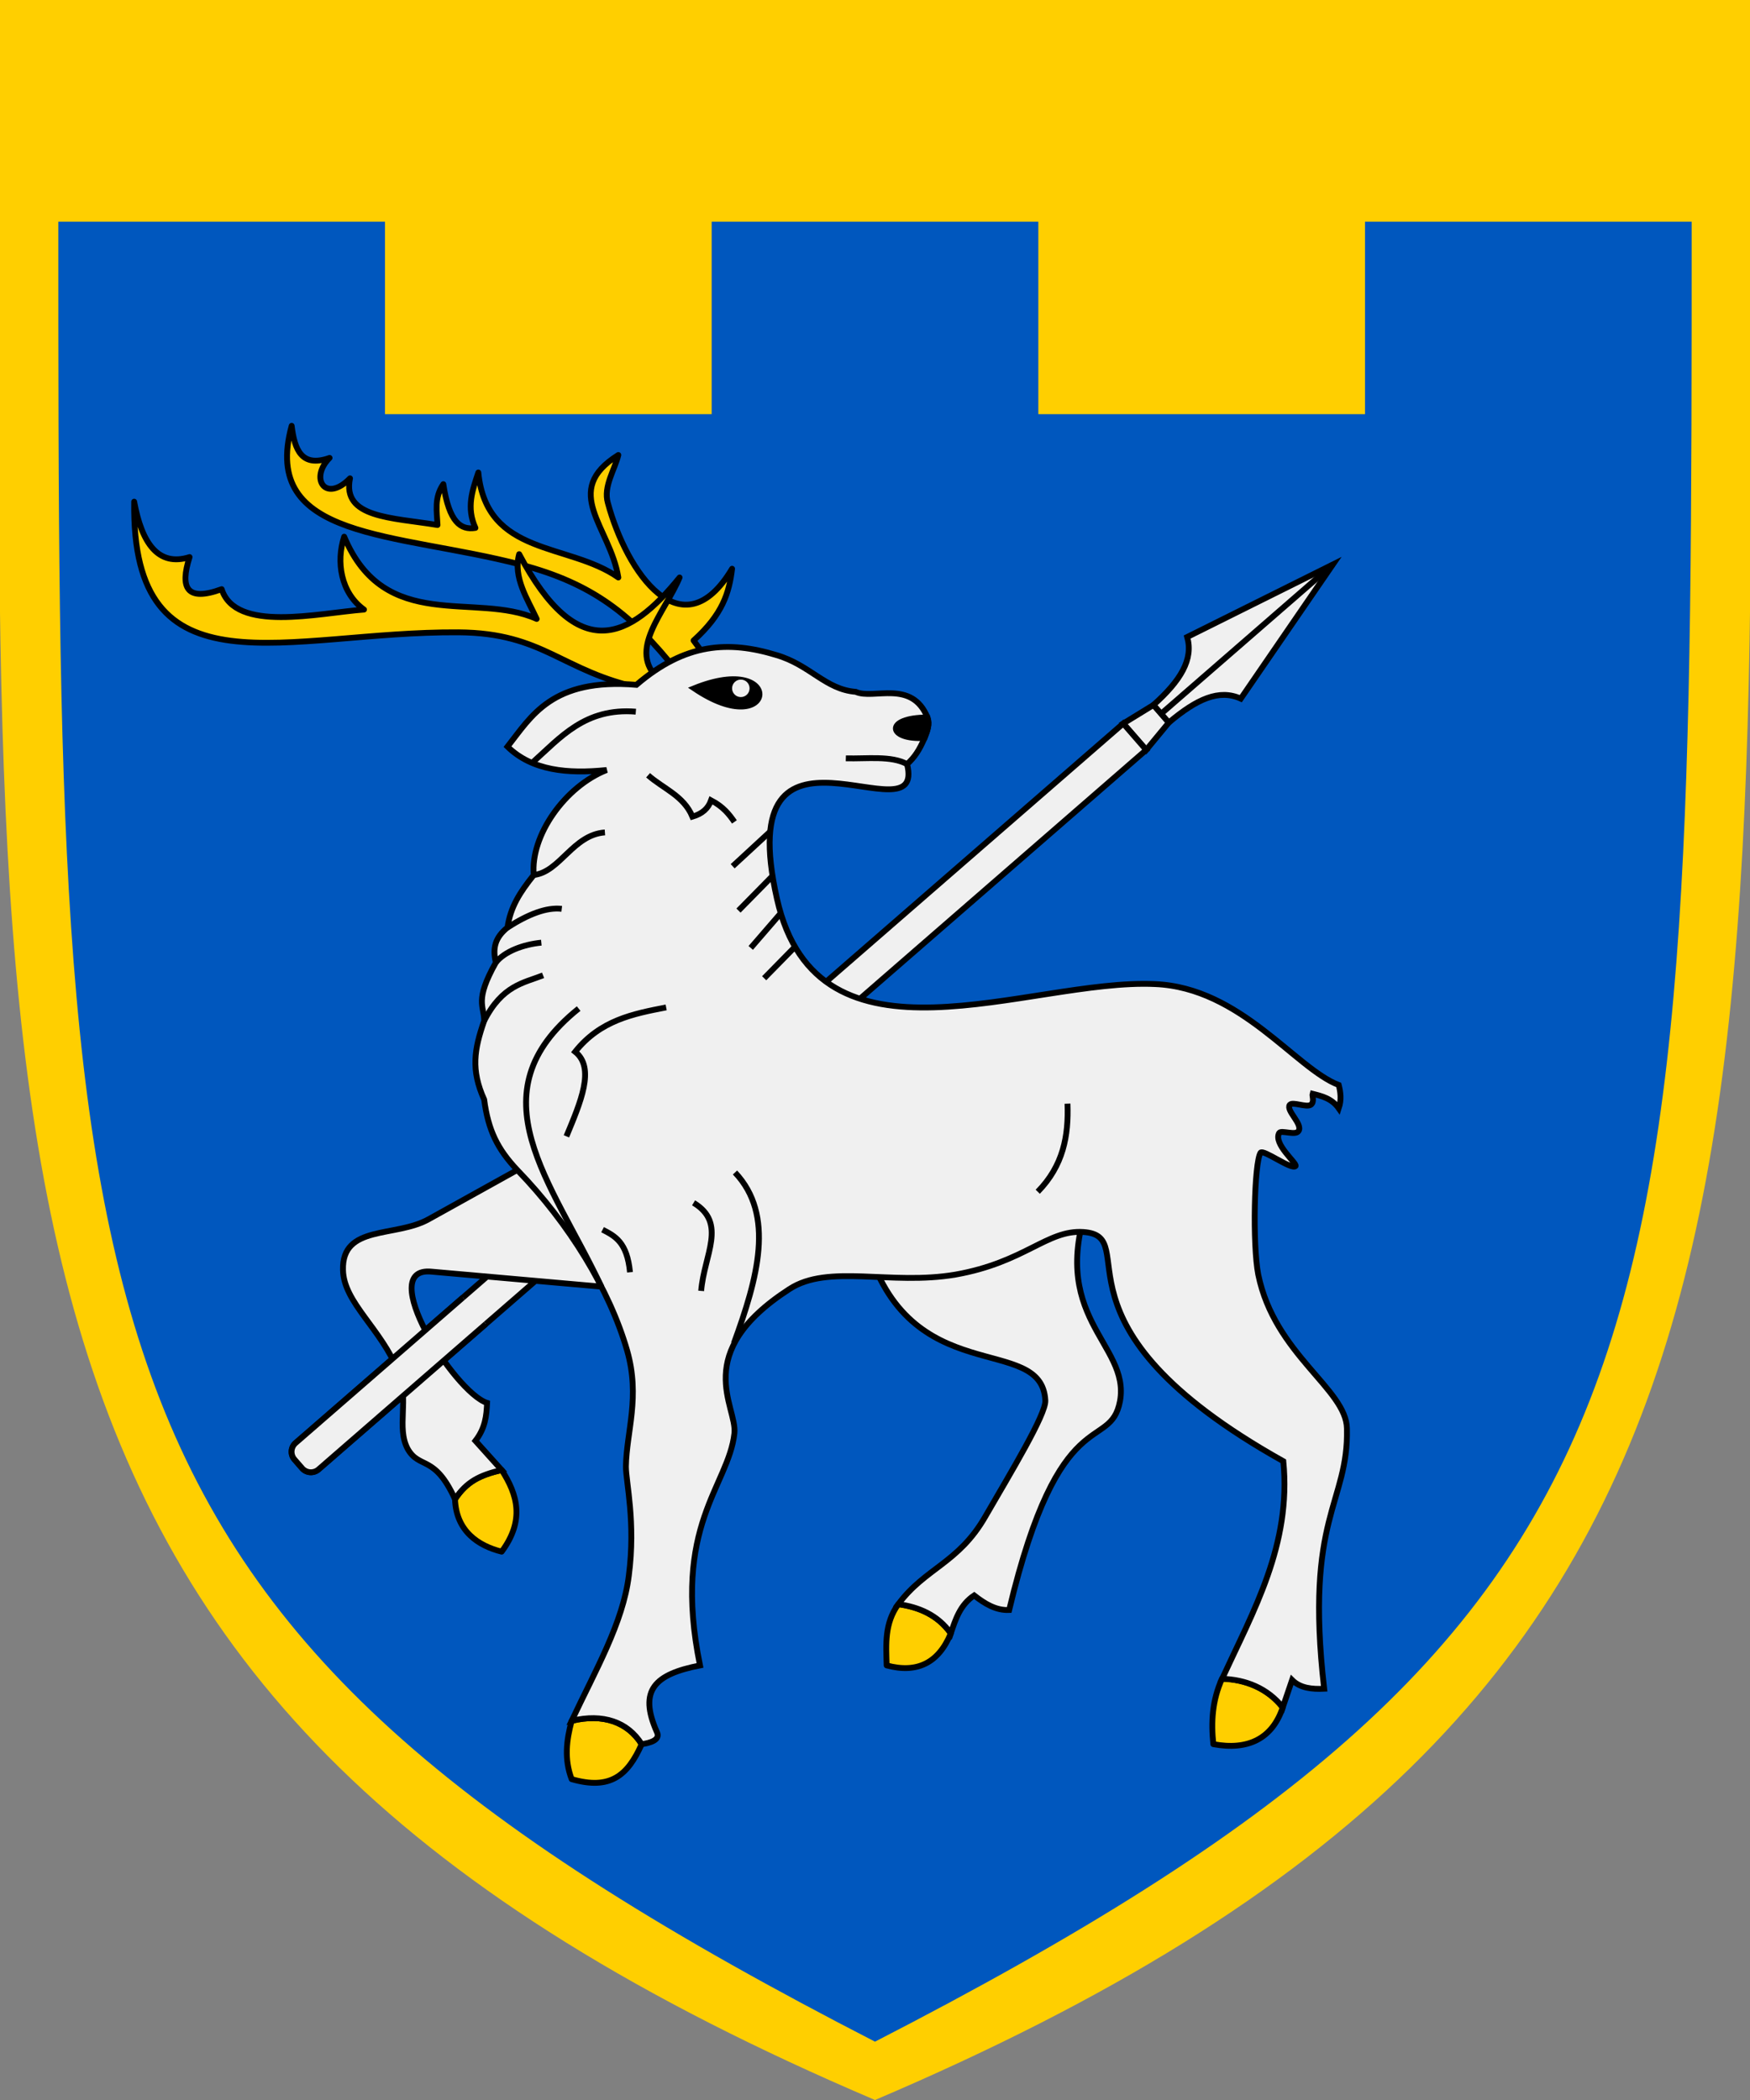
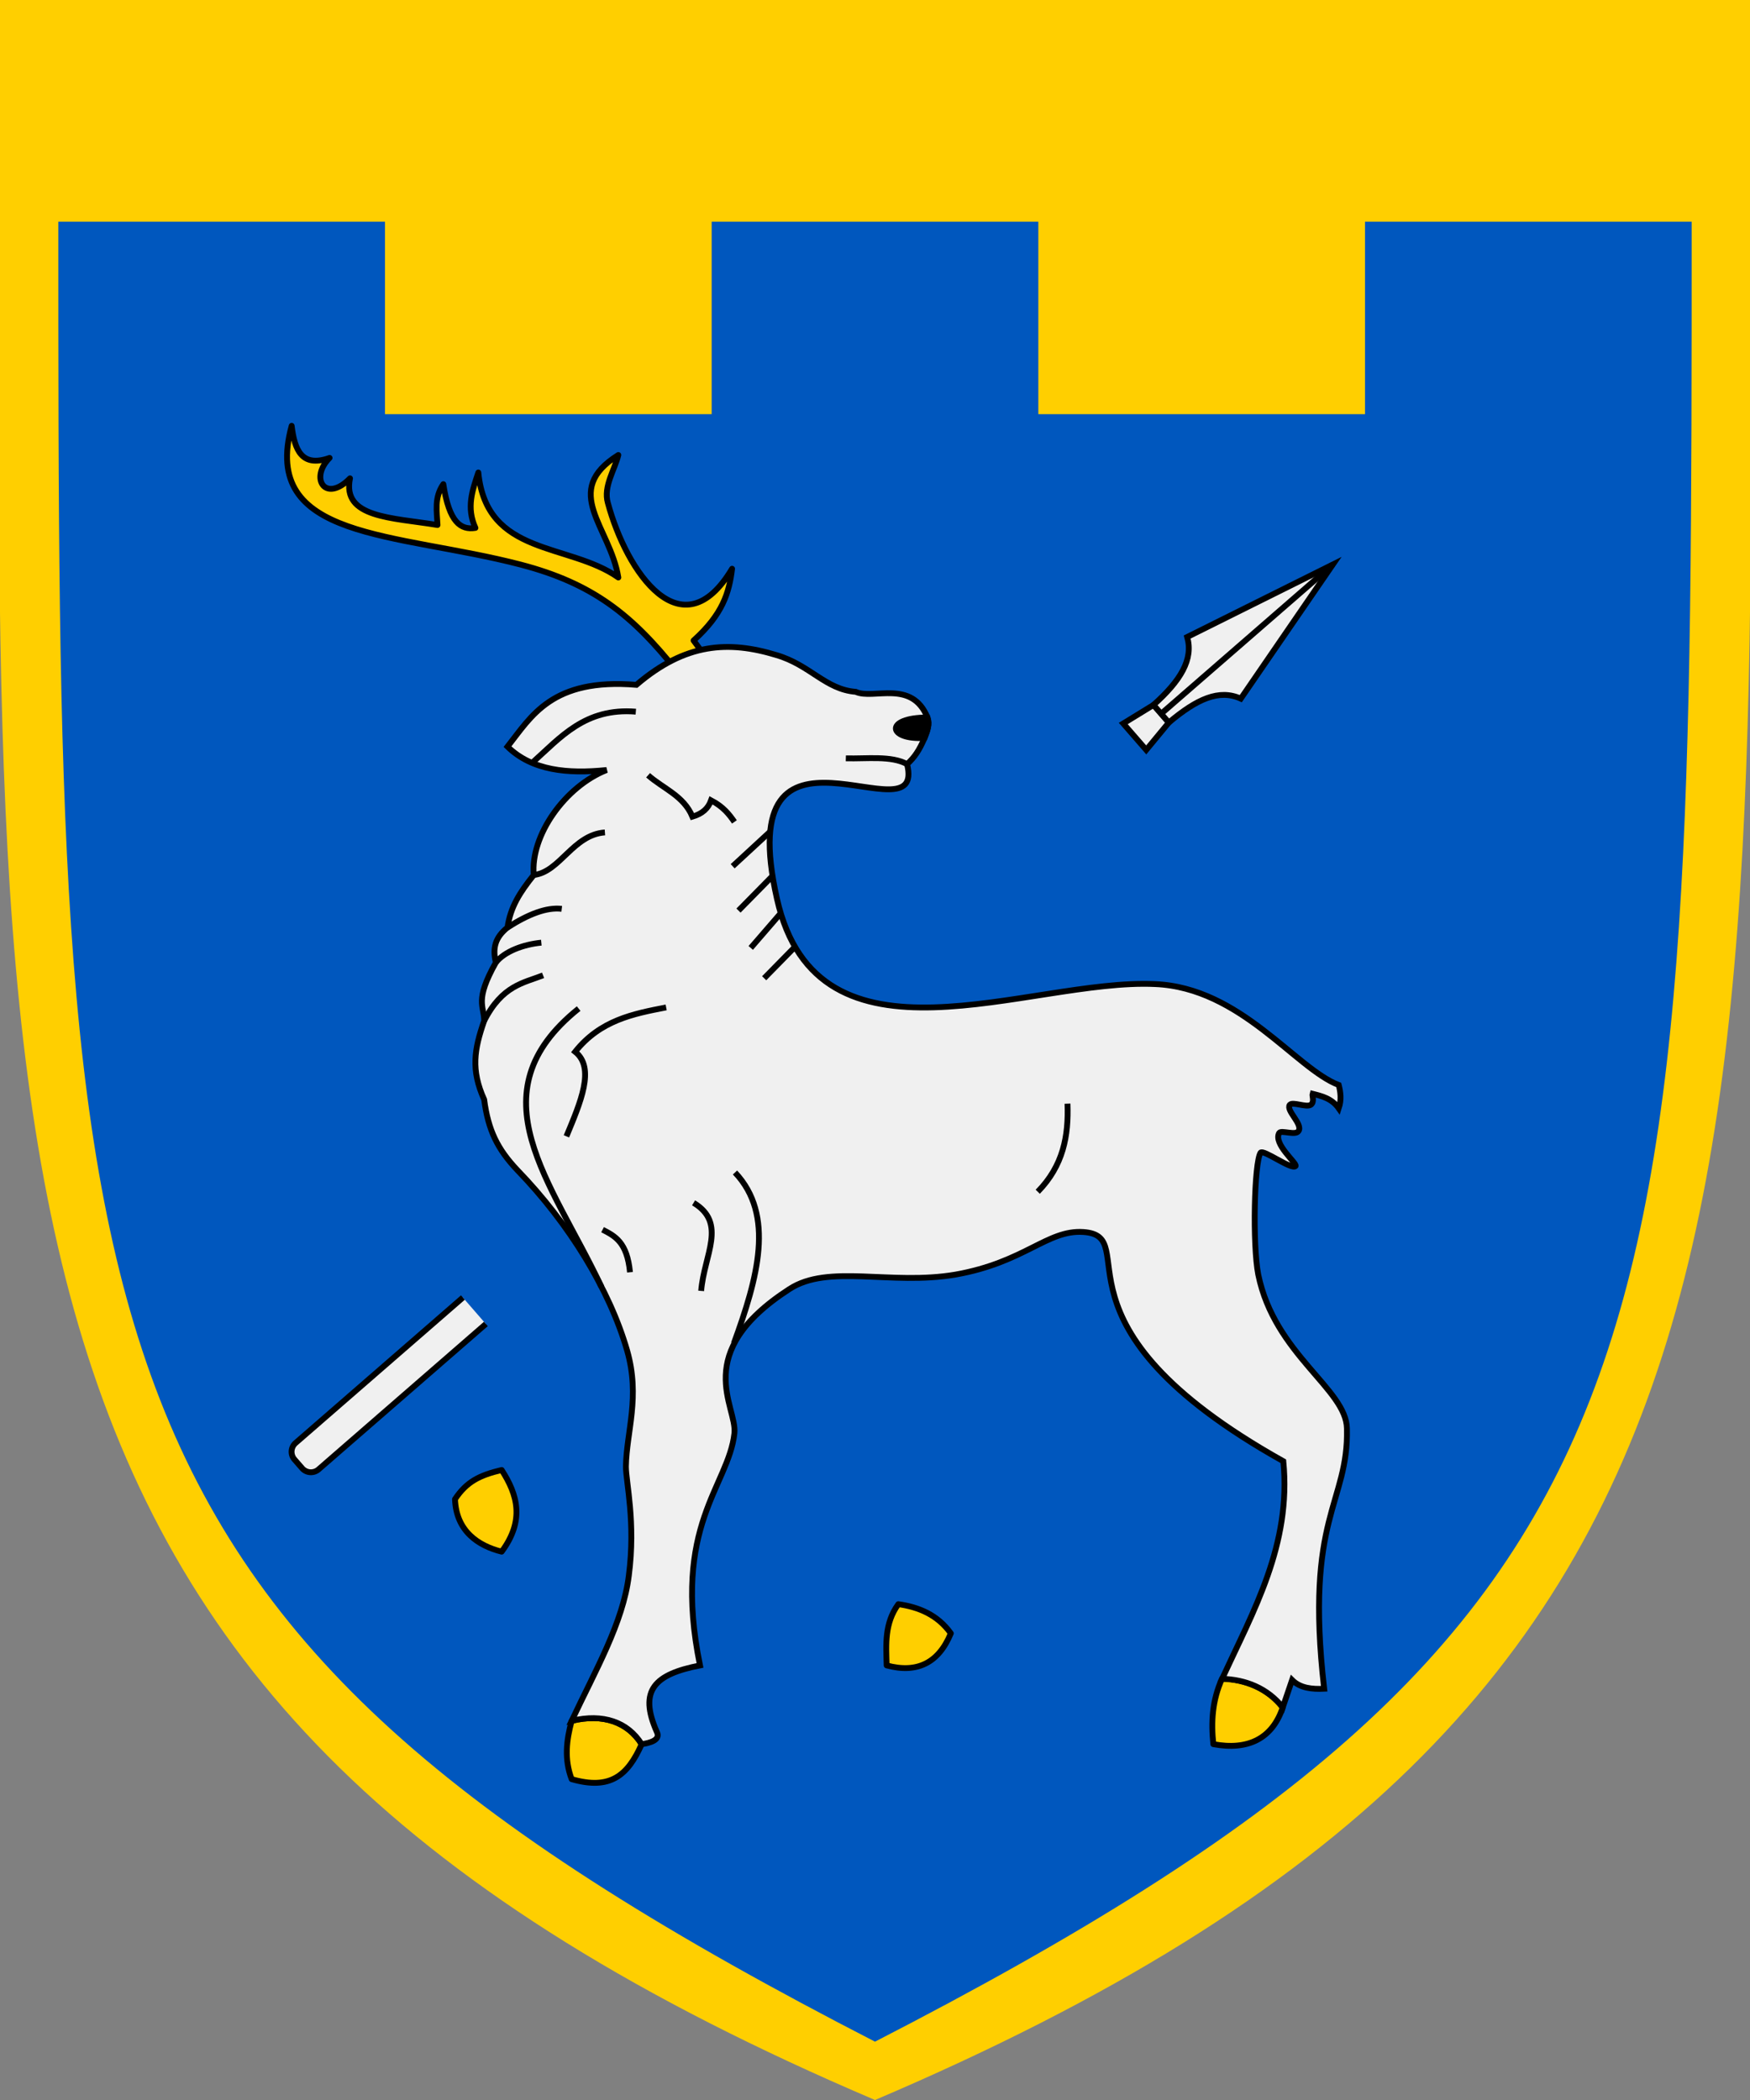
<svg xmlns="http://www.w3.org/2000/svg" version="1.1" width="300" height="360">
  <rect width="100%" height="100%" fill="#808080" stroke="none" />
  <path fill="#ffcf00" d="M 0,0 H 300 C 300,202 312,291 150,360 C -12,291 0,202 0,0 z" />
  <path fill="#0057be" d="M 10,38 H 66 V 71 H 122 V 38 H 178 V 71 H 234 V 38 H 290 C 290,233 290,278 150,350 C 10,278 10,233 10,38 z" />
  <g style="fill:#f0f0f0;stroke:black;stroke-width:1px" transform="rotate(49 150,165)">
    <path d="M 148,100 H 152 L 153,106 H 147 z" />
    <path d="M 150,61 L 143,88 C 146.6,89.7 147.9,93.7 148,100 H 152    C 152.1,93.7 153.3,89.7 157,88 z" />
-     <path d="m 147,106 v 188 a 2,2,0,0,0,2,2 h 2 a 2,2,0,0,0,2,-2 v -188 z" />
    <path fill="none" d="M 150,61 V 100" />
  </g>
  <g style="fill:#ffcf00;stroke:black;stroke-width:1px;stroke-linejoin:round">
    <path d="M 209.5,287.75 C 207.8,291.5 207.6,295.2 208,299 C 213.9,300.1 218.1,298.1 219.9,292.7 C 217.3,289.4 213.5,287.9 209.5,287.75 z" />
    <path d="M 154,275 C 151.6,278.3 151.9,281.9 152,285.5 C  157.2,286.9 160.9,285.1 163,280 C 160.7,276.8 157.5,275.5 154,275 z" />
    <path d="M 98,295 C 97.1,298.3 96.7,301.6 98,305 C 104.6,306.9 107.6,304.4 110,299 C 107.6,295.2 103.4,293.7 98,295 z" />
    <path d="M 78,257 C 78.2,262.5 82,265 86,266 C 90.0,260.6 88.7,256.2 86,252 C 82.2,252.9 80,254 78,257 z" />
    <path d="M 116,115    C 108.3,105.3 101.5,100 89.3,96.8 C 67.8,91.2 44.6,92.7 50,73 C 50.5,77.1 51.7,80.2 56.5,78.5    C 53,82 55.8,86.3 60,82 C 58.6,88.8 67.1,88.7 75,90 C 74.9,87.7 74.4,85.3 76,83    C 77,89.6 79,90.9 81.5,90.5 C 79.9,87 81,84 82,81 C 83.4,95.4 97.5,93 106,99    C 104.6,90.3 96.1,84.2 106,78 C 105.4,80.5 103.4,83.4 104.2,86.2 C 107.4,98.1 116.9,111.9 125.5,97.5    C 125,101.6 123.9,105.3 118.9,109.8 L 122,114 z" />
-     <path d="M 110,118    C 96.2,115.1 93.3,108.5 78.6,108.4 C 49.1,108.2 22.5,119.9 23,86 C 24.3,93.1 27.1,97.2 32.5,95.5    C 30.8,100.8 32,103.2 38,101 C 40.4,108.5 54.5,105.1 62.4,104.5 C 58.4,101.6 57.6,96.3 59,92    C 66,108.7 81.5,101.4 92,106.1 C 90.5,102.8 87.9,99 89,95 C 99.1,114.1 108,109.5 116.5,99    C 114,105 107.4,111.5 113,116.5 z" />
  </g>
  <g style="fill:#f0f0f0;stroke:black;stroke-width:1px">
-     <path d="M 187,205    C 179.1,225.9 193.8,230.2 192,240.2 C 190.3,249.1 181.7,239.6 173,276 C 170.7,276.1 168.8,274.9 167,273.5    C 164.6,275.1 163.8,277.6 163,280 C 160.7,276.8 157.5,275.5 154,275 C 158.6,268.8 164.3,268 168.9,260    C 173.3,252.4 179.3,242.5 179.2,240.1 C 178.6,228.3 155.8,238.7 148.5,213 z" />
-     <path d="M 108,221 L 74,218    C 64.2,217 77.9,238.7 83.5,240.5 C 83.4,242.7 83.2,244.8 81.5,247 L 86,252    C 82.2,252.9 80,254 78,257 C 74.5,249.3 71.9,251.9 69.9,248.4 C 67.9,244.7 70.2,239.9 68.3,235.2    C 65.4,227.8 58.9,223.3 58.8,217.7 C 58.6,209.9 67.8,212.2 73.5,209 L 91.5,199 z" />
    <path d="M 229.5,186    C 229.8,187.2 230,188.5 229.5,190 C 228.3,188.3 226.6,187.9 225,187.5 C 224.9,187.8 225.4,188.9 224.7,189.4    C 223.9,189.9 221.6,188.8 221.1,189.4 C 220.4,190.4 223.4,192.7 222.6,193.9 C 222.1,194.7 219.7,193.7 219.3,194.2    C 218.2,196.1 222.4,199.4 222.1,199.9 C 221.4,200.6 216.6,197 216.1,197.6 C 215,199.3 214.7,213.4 215.7,218.5    C 218.5,232.2 230.8,238.1 230.9,244.9 C 231.2,257.8 223.6,259.9 227,289.5 C 224.9,289.6 222.9,289.4 221.5,288    L 219.9,292.7    C 217.3,289.4 213.5,287.9 209.5,287.8 C 214.9,276.1 221.4,264.8 220,250.5 C 178,227 196.3,211.9 185.7,211.2    C 179.5,210.8 175.7,216.4 163.8,218.5 C 152.7,220.4 142,216.6 135.3,221 C 118.3,232 126.4,241.1 125.9,245.7    C 124.9,254.8 115.1,261.5 120,285.5 C 112.3,287 109.4,289.7 112.6,296.9 C 113.3,298.3 111.4,298.8 110,299    C 107.6,295.2 103.4,293.7 98,295 C 102.1,286.3 106.8,278.2 107.8,270.1 C 109,260.9 107.3,254.1 107.3,251.4    C 107.4,245.4 109.8,239.5 107.5,231.5 C 104.5,221.1 97.6,209.8 88.7,200.6 C 85.3,197 83.7,193.8 83,188.5    C 80.7,183.4 81.3,179.9 83,175 C 83,172.4 81.3,171.6 85,165 C 84.4,162.5 84.9,160.7 87,159    C 87.5,155.5 89.1,153 91.5,150 C 90.9,143.2 96.9,134.8 104,132 C 97.3,132.7 91.2,132.1 87,128    C 91.1,122.8 94.6,116.2 109.1,117.4 C 117.5,110.2 124.9,109.8 133.1,112.3 C 138.9,114 141.5,118.2 146.7,118.6    C 149.7,120 156.3,116.4 159,123 C 159.4,124.2 159,125.2 158.5,126.5 C 157.6,128.6 156.8,129.8 155.5,131    C 158.9,144.6 125.1,118.3 133.2,154.1 C 140.2,185.2 176.4,167.7 198,168.7 C 212.7,169.3 222.1,183.2 229.5,186 z" />
    <path fill="none" d="   M 155.5,131 C 152.8,129.5 148.6,130.1 145,130    M 91.2,130.8 C 96.1,126.4 100.3,121.3 109,122    M 111.1,132.9 C 113.7,135.2 117.2,136.4 118.7,140 C 120.4,139.5 121.4,138.6 121.9,137.2 C 124,138.3 125,139.6 125.9,140.9   M 103.1,220.6 C 94.6,202.5 81,187.5 99.2,172.9    M 114.2,172.7 C 108.5,173.8 102.9,174.9 98.6,180.3 C 102.1,183.1 99.5,189 97.1,194.8    M 125.8,230.3 C 129.9,219.1 132.9,208.3 126,201    M 118.9,206.2 C 124.7,209.7 120.7,215.1 120.2,221.3    M 183,189.2 C 183.2,194.7 182.3,199.8 177.9,204.3    M 83,175 C 86.1,168.9 89.8,168.5 93.1,167.2    M 85,165 C 86.5,163.1 89.7,161.9 92.8,161.6    M 87,159 C 90.6,156.7 93.7,155.5 96.3,155.8    M 91.5,150 C 96,149.5 98.2,143.1 103.7,142.7    M 132.1,142.5 L 125.6,148.5    M 132.4,150.2 L 126.6,156.1    M 133.8,156.6 L 128.7,162.5    M 136.3,162.3 L 131,167.7    M 103.3,210.8 C 105.4,211.9 107.5,212.9 108,218.1" />
    <path fill="black" d="M 158.5,126.5 C 152.2,126.9 151.5,123 159,123 C 159.4,124.2 159,125.2 158.5,126.5 z" />
-     <path fill="black" d="m 119,118 c 15,-8 15,8 0,0 z" transform="rotate(6 119,118)" />
    <circle style="fill:#f0f0f0;stroke:none" cx="127" cy="118" r="1.5" />
  </g>
  <path style="fill:#f0f0f0;stroke:black;stroke-width:1px" transform="rotate(49 150,165)" d="  m 147,256 v 38 a 2,2,0,0,0,2,2 h 2 a 2,2,0,0,0,2,-2 v -38" />
</svg>